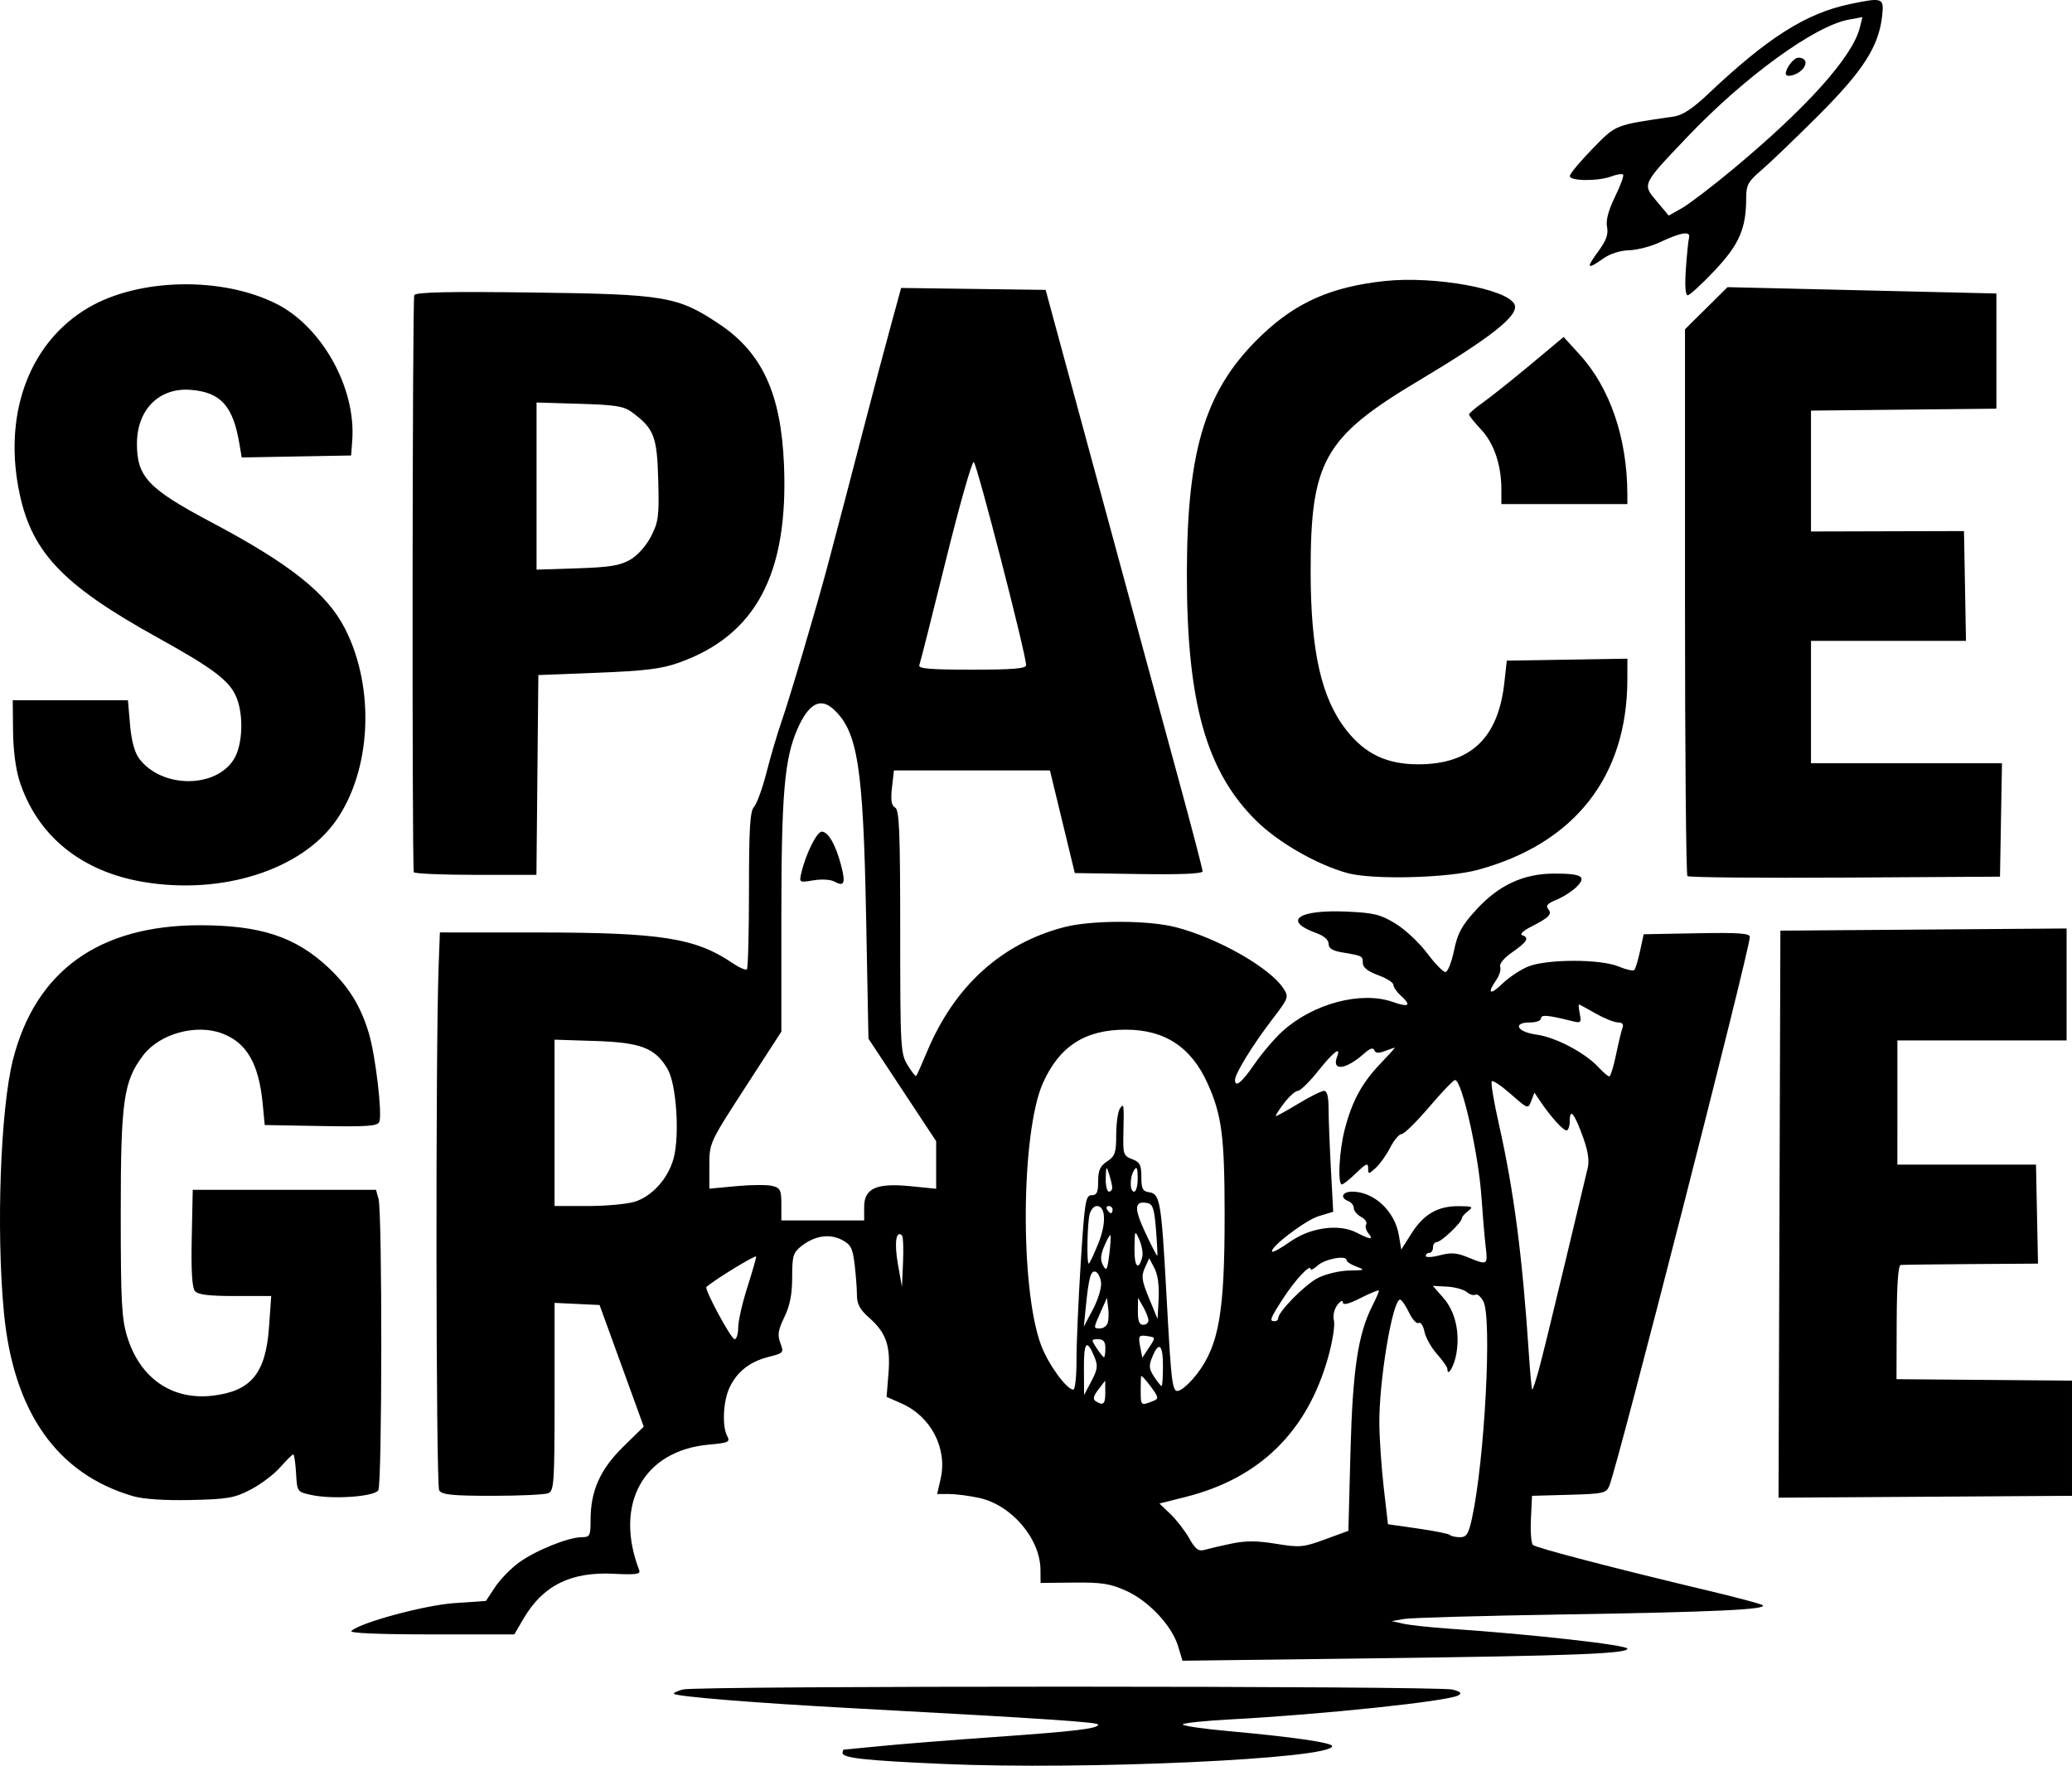
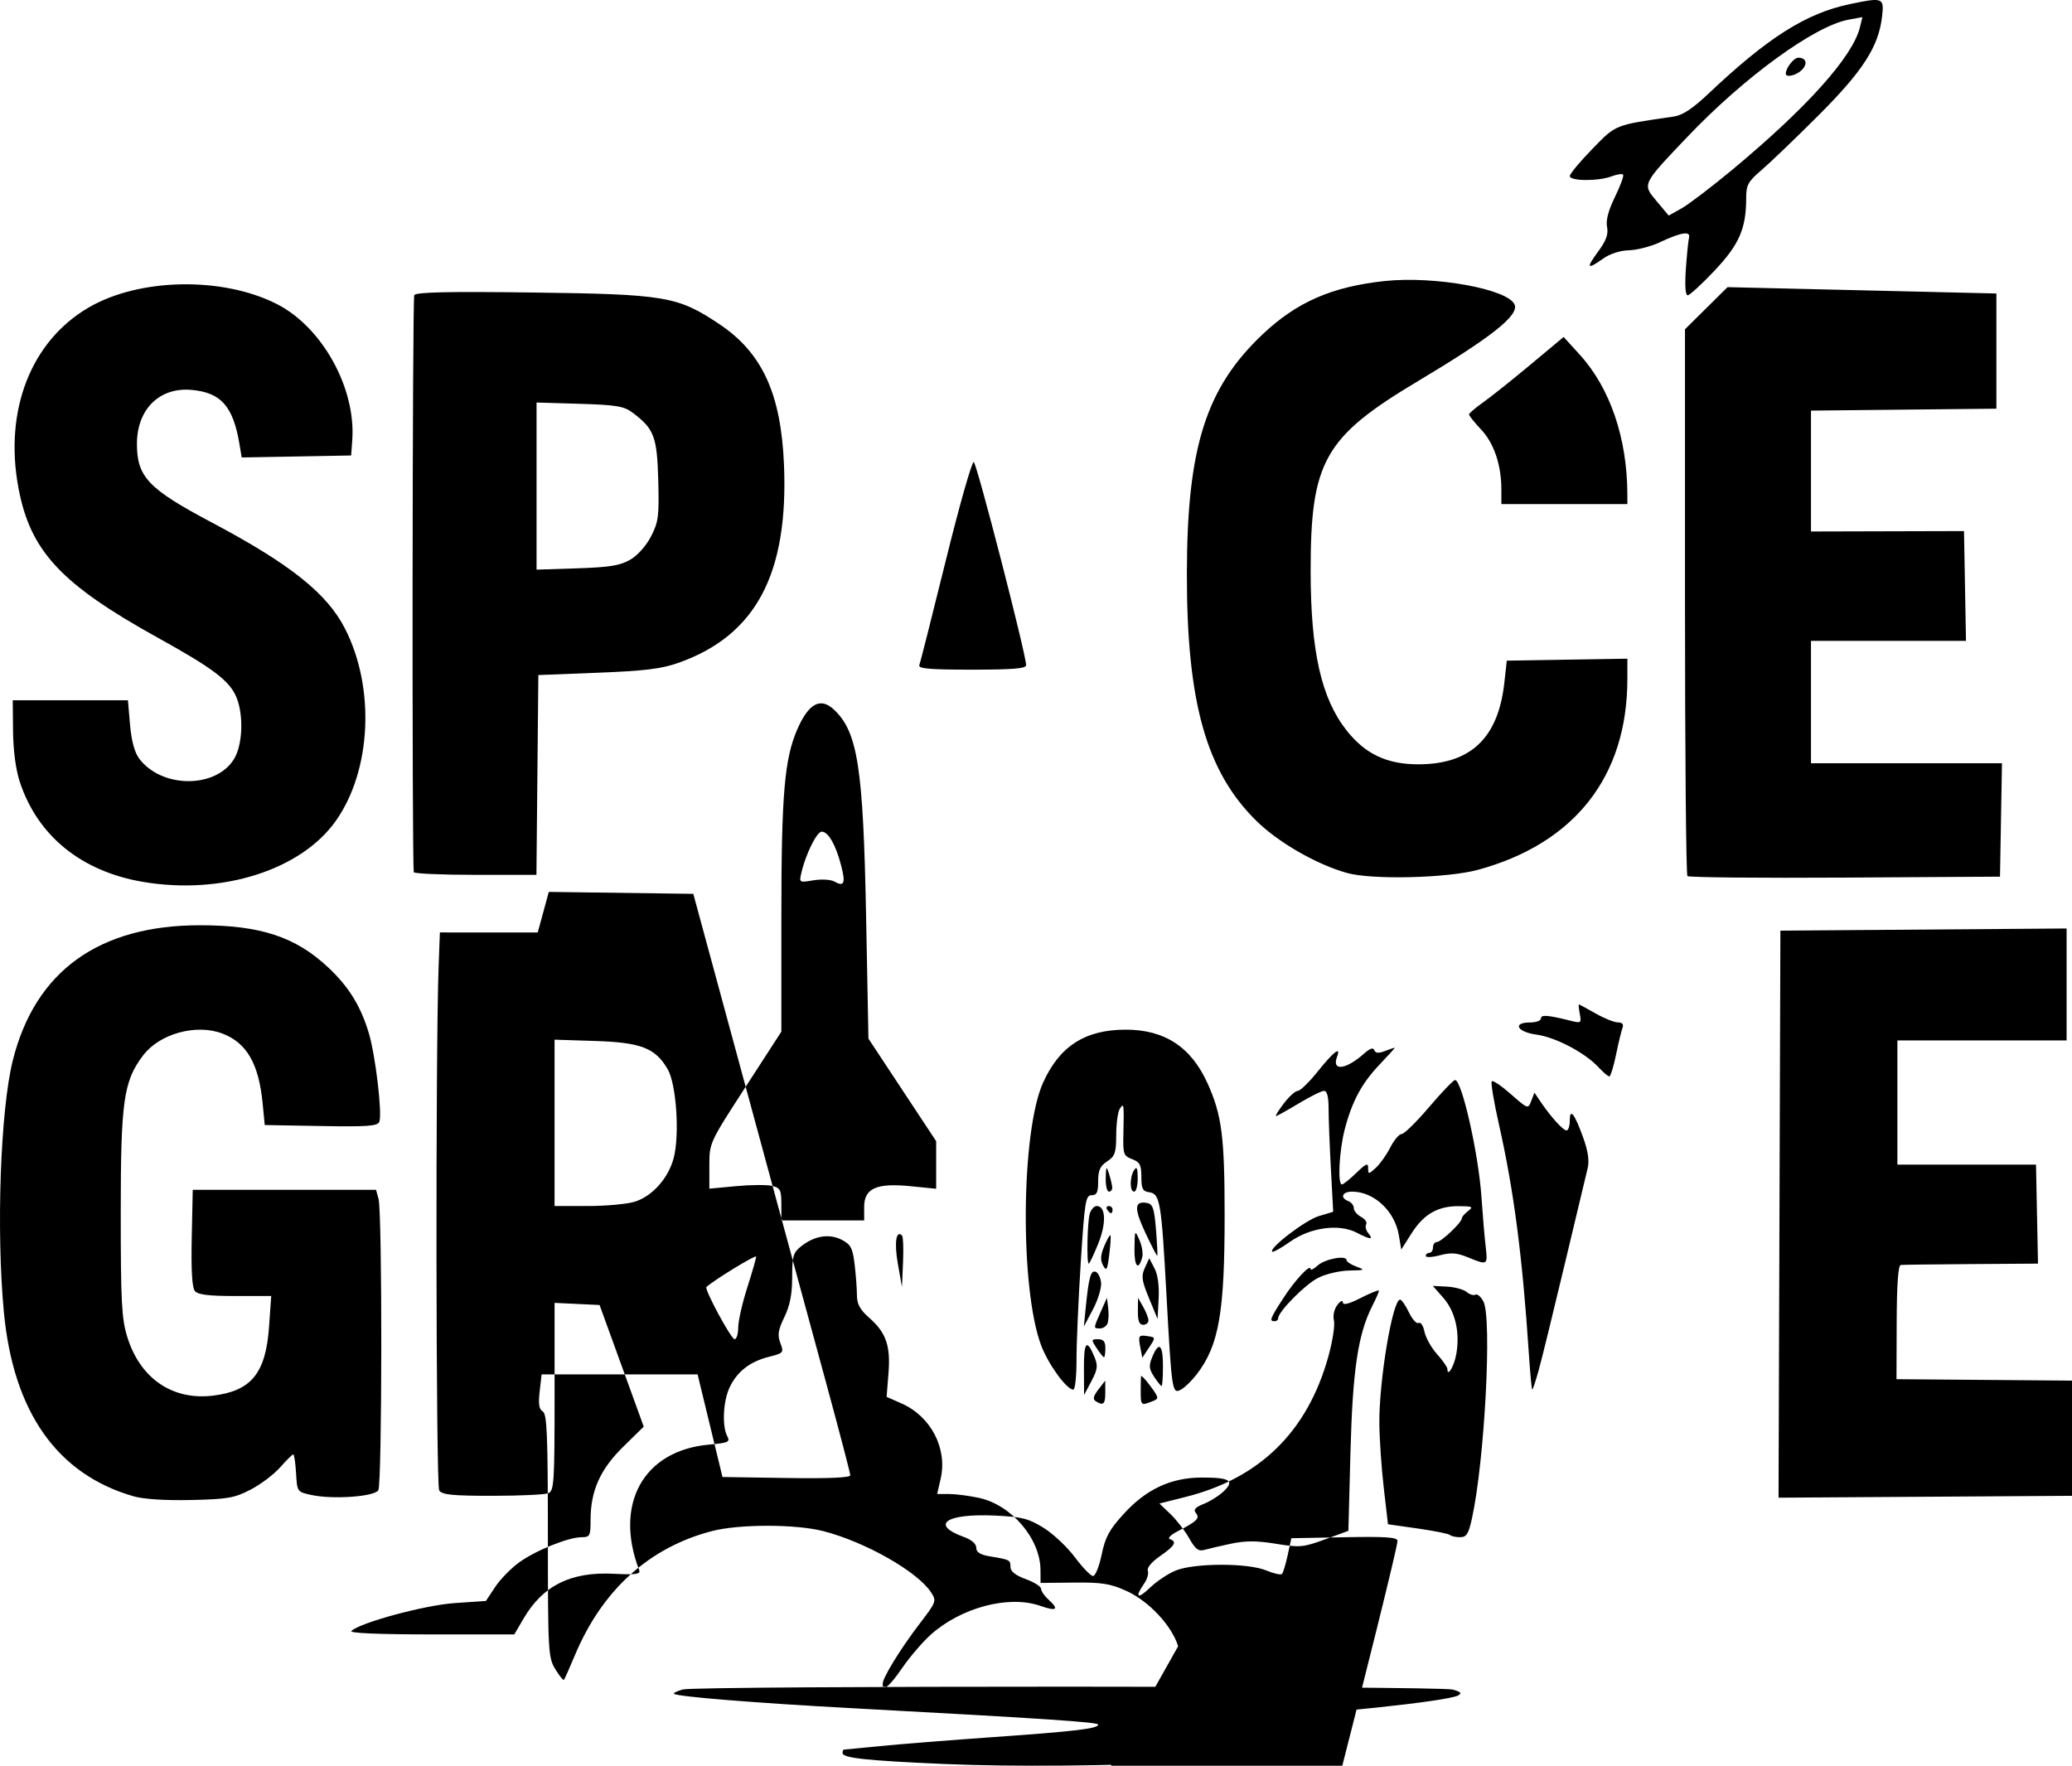
<svg xmlns="http://www.w3.org/2000/svg" xmlns:ns1="http://sodipodi.sourceforge.net/DTD/sodipodi-0.dtd" xmlns:ns2="http://www.inkscape.org/namespaces/inkscape" version="1.1" id="svg1" width="575.537" height="490.506" viewBox="0 0 575.537 490.506" ns1:docname="space-grove-logo-rough.png">
  <defs id="defs1" />
  <ns1:namedview id="namedview1" pagecolor="#ffffff" bordercolor="#000000" borderopacity="0.25" ns2:showpageshadow="2" ns2:pageopacity="0.0" ns2:pagecheckerboard="0" ns2:deskcolor="#d1d1d1" />
  <g ns2:groupmode="layer" ns2:label="Image" id="g1" transform="translate(-44.307,539.794)">
-     <path style="fill:#000000" d="m 306.344,-49.778 c -21.578,-0.945 -28,-1.644 -28,-3.047 0,-0.516 0.177,-0.939 0.394,-0.939 0.217,0 4.829,-0.443 10.25,-0.985 5.421,-0.542 19.531,-1.665 31.356,-2.497 22.725,-1.597 29,-2.348 29,-3.467 0,-0.676 -15.081,-1.68 -68.5,-4.561 -26.661,-1.438 -48.552,-3.209 -49.334,-3.99 -0.221,-0.221 0.889,-0.761 2.466,-1.201 3.814,-1.062 210.021,-1.034 213.854,0.03 2.264,0.628 2.627,1.023 1.5,1.632 -3.017,1.633 -37.803,5.29 -63.268,6.652 -7.03,0.376 -12.975,0.995 -13.211,1.377 -0.236,0.381 5.516,1.23 12.782,1.886 17.642,1.593 28.711,3.195 28.711,4.157 0,3.543 -68.493,6.685 -108,4.954 z m 65.208,-32.686 c -1.707,-5.697 -8.143,-12.575 -14.42,-15.409 -4.427,-1.999 -6.794,-2.371 -14.538,-2.288 l -9.25,0.099 -0.022,-3.601 c -0.053,-8.721 -8.071,-18.098 -17.138,-20.042 -2.716,-0.582 -6.429,-1.059 -8.25,-1.059 h -3.312 l 0.97,-4.25 c 1.92,-8.412 -2.689,-17.288 -10.849,-20.898 l -4.168,-1.844 0.52,-6.472 c 0.619,-7.715 -0.642,-11.356 -5.372,-15.51 -2.541,-2.231 -3.379,-3.777 -3.385,-6.245 -0.005,-1.804 -0.295,-5.665 -0.645,-8.58 -0.546,-4.546 -1.052,-5.515 -3.564,-6.813 -3.45,-1.784 -7.551,-1.144 -11.235,1.755 -2.27,1.786 -2.547,2.721 -2.547,8.615 0,4.733 -0.614,7.881 -2.162,11.078 -1.75,3.616 -1.964,4.993 -1.12,7.227 1.008,2.67 0.904,2.795 -3.166,3.82 -5.287,1.331 -8.836,4.09 -10.924,8.491 -1.806,3.806 -2.148,10.784 -0.664,13.556 0.865,1.617 0.351,1.854 -5.095,2.348 -18.171,1.648 -26.417,16.491 -19.367,34.863 0.438,1.143 -0.853,1.329 -7.043,1.016 -11.947,-0.603 -19.671,3.232 -25.072,12.447 l -2.575,4.395 h -23.105 c -14.421,0 -22.748,-0.353 -22.155,-0.94 2.339,-2.313 20.347,-7.185 28.663,-7.755 l 8.714,-0.597 2.556,-3.862 c 1.406,-2.124 4.394,-5.194 6.642,-6.822 4.629,-3.353 13.73,-7.025 17.413,-7.025 2.276,0 2.462,-0.365 2.462,-4.822 0,-8.046 2.664,-14.017 9.051,-20.288 l 5.714,-5.61 -6.132,-16.89 -6.132,-16.89 -6.25,-0.298 -6.25,-0.298 v 26.079 c 0,23.897 -0.146,26.139 -1.75,26.798 -0.963,0.395 -7.954,0.719 -15.536,0.719 -11.152,0 -13.974,-0.287 -14.767,-1.5 -0.908,-1.39 -1.034,-122.146 -0.151,-145.75 l 0.346,-9.25 27.179,0.008 c 34.136,0.009 43.815,1.524 54.023,8.451 1.922,1.304 3.755,2.109 4.075,1.79 0.32,-0.32 0.581,-10.259 0.581,-22.086 0,-17.169 0.286,-21.823 1.42,-23.083 0.781,-0.868 2.339,-5.179 3.463,-9.579 1.123,-4.4 2.982,-10.7 4.129,-14 2.306,-6.631 9.746,-31.793 12.862,-43.5 3.009,-11.305 6.581,-24.937 10.612,-40.5 1.994,-7.7 5.01,-19.072 6.701,-25.27 l 3.075,-11.27 20.069,0.27 20.069,0.27 2.712,10 c 2.755,10.161 22.695,83.62 25.922,95.5 0.971,3.575 4.736,17.411 8.367,30.748 3.631,13.336 6.601,24.709 6.601,25.273 0,0.672 -6.114,0.931 -17.75,0.752 l -17.75,-0.273 -3.452,-14.25 -3.452,-14.25 h -21.668 -21.668 l -0.54,4.75 c -0.396,3.482 -0.164,4.964 0.87,5.55 1.169,0.663 1.411,6.549 1.414,34.5 0.004,32.211 0.094,33.849 2.054,37.063 1.128,1.85 2.204,3.2 2.391,3 0.188,-0.2 1.557,-3.265 3.042,-6.811 7.61,-18.166 20.641,-29.986 38.061,-34.523 7.587,-1.976 23.313,-1.971 30.988,0.01 11.656,3.009 26.102,11.214 29.871,16.966 1.601,2.443 1.526,2.65 -3.146,8.749 -5.255,6.859 -10.265,14.998 -10.265,16.675 0,2.317 1.834,0.831 5.444,-4.411 2.077,-3.016 5.585,-7.117 7.796,-9.115 8.452,-7.636 21.75,-11.175 30.51,-8.119 4.631,1.616 5.364,1.035 2.25,-1.783 -1.1,-0.995 -2,-2.322 -2,-2.948 0,-0.626 -1.913,-1.837 -4.25,-2.691 -2.873,-1.05 -4.251,-2.143 -4.254,-3.375 -0.005,-1.959 -0.093,-2.004 -5.746,-2.95 -2.669,-0.446 -3.75,-1.133 -3.75,-2.381 0,-1.087 -1.293,-2.222 -3.402,-2.984 -9.544,-3.451 -5.045,-6.581 8.567,-5.959 7.484,0.342 9.325,0.803 13.5,3.382 2.659,1.642 6.585,5.331 8.725,8.196 2.14,2.865 4.412,5.21 5.05,5.21 0.638,0 1.713,-2.678 2.389,-5.951 1.008,-4.882 2.119,-6.925 6.18,-11.368 6.224,-6.81 13.067,-9.998 21.533,-10.032 7.843,-0.031 9.275,0.829 6.256,3.756 -1.264,1.225 -3.768,2.818 -5.564,3.539 -2.423,0.973 -3.001,1.632 -2.238,2.551 1.191,1.435 0.293,2.342 -4.996,5.041 -1.925,0.982 -2.938,1.976 -2.25,2.208 2.089,0.705 1.433,1.857 -2.684,4.71 -2.348,1.627 -3.723,3.276 -3.411,4.09 0.288,0.75 -0.192,2.384 -1.066,3.632 -2.672,3.814 -1.773,4.394 1.661,1.071 1.788,-1.73 4.967,-3.862 7.065,-4.737 5.154,-2.15 20.145,-2.18 25.24,-0.052 2.064,0.862 4.02,1.302 4.349,0.978 0.328,-0.325 1.049,-2.693 1.602,-5.263 l 1.006,-4.673 14.744,-0.277 c 11.557,-0.217 14.744,0.004 14.744,1.02 0,3.5 -36.628,146.631 -39.019,152.471 -0.841,2.055 -1.647,2.235 -11.194,2.5 l -10.288,0.285 -0.302,6.398 c -0.166,3.519 0.073,6.773 0.531,7.231 0.816,0.816 22.489,6.469 49.27,12.851 7.425,1.769 13.95,3.51 14.5,3.868 1.877,1.222 -12.98,1.929 -54.5,2.593 -22.825,0.365 -43.075,0.933 -45,1.261 l -3.5,0.598 3.307,0.735 c 1.819,0.404 7.669,1.032 13,1.394 22.78,1.55 49.193,4.524 49.193,5.538 0,1.391 -15.423,1.981 -69.545,2.663 l -54.045,0.681 z m 14.696,-28.498 c 4.069,-0.859 7.157,-0.853 12.5,0.024 6.597,1.083 7.552,0.997 13.596,-1.218 l 6.5,-2.382 0.58,-21.863 c 0.605,-22.798 2.087,-32.751 6.044,-40.573 1.032,-2.041 1.877,-3.961 1.877,-4.267 0,-0.306 -2.25,0.583 -5,1.977 -3.394,1.72 -5.01,2.127 -5.032,1.267 -0.018,-0.718 -0.688,-0.4 -1.545,0.733 -0.881,1.165 -1.271,2.966 -0.933,4.312 0.319,1.272 -0.382,5.772 -1.556,10 -5.783,20.82 -18.996,33.811 -39.676,39.009 l -7.242,1.82 3.064,2.929 c 1.685,1.611 4.03,4.644 5.21,6.739 1.685,2.993 2.581,3.684 4.178,3.222 1.118,-0.324 4.464,-1.101 7.437,-1.729 z m 66.928,-7.052 c 3.525,-16.08 5.609,-55.688 3.169,-60.246 -0.717,-1.34 -1.705,-2.187 -2.197,-1.884 -0.491,0.304 -1.593,-0.029 -2.448,-0.739 -0.855,-0.71 -3.32,-1.381 -5.477,-1.492 l -3.922,-0.202 2.92,3.325 c 3.294,3.752 4.637,9.487 3.624,15.482 -0.585,3.462 -2.501,6.714 -2.501,4.244 0,-0.483 -1.298,-2.333 -2.885,-4.111 -1.587,-1.777 -3.157,-4.588 -3.488,-6.246 -0.332,-1.658 -1.054,-2.736 -1.605,-2.395 -0.551,0.341 -1.765,-0.979 -2.697,-2.934 -0.932,-1.954 -2.04,-3.553 -2.462,-3.553 -2.102,0 -5.892,22.698 -5.761,34.5 0.049,4.4 0.609,12.478 1.244,17.952 l 1.155,9.952 8.303,1.184 c 4.567,0.651 8.579,1.461 8.917,1.798 0.338,0.338 1.592,0.614 2.788,0.614 1.81,0 2.367,-0.879 3.325,-5.25 z m -101.855,-35 -0.022,-3.25 -1.908,2.484 c -1.39,1.809 -1.588,2.688 -0.728,3.235 2.122,1.35 2.681,0.831 2.658,-2.469 z m 13.297,2.408 c 1.632,-0.645 1.571,-0.978 -0.75,-4.124 -1.389,-1.882 -2.566,-3.11 -2.616,-2.728 -0.05,0.382 -0.091,2.044 -0.091,3.694 0,4.559 -0.026,4.535 3.457,3.158 z m -16.327,-12.284 c -2.123,-5.125 -2.949,-4.181 -2.903,3.318 l 0.044,7.309 2.034,-3.855 c 1.739,-3.296 1.858,-4.278 0.826,-6.771 z m 28.481,4.809 c 6.126,-8.031 7.707,-17.105 7.7,-44.183 -0.006,-21.779 -0.774,-27.733 -4.71,-36.504 -4.558,-10.156 -11.927,-15.003 -22.794,-14.991 -11.261,0.012 -18.378,4.597 -22.949,14.783 -6.124,13.645 -6.441,57.071 -0.533,72.862 1.983,5.301 7.098,12.349 8.961,12.349 0.493,0 0.89,-3.712 0.881,-8.25 -0.008,-4.537 0.521,-16.688 1.176,-27 1.083,-17.044 1.357,-18.75 3.015,-18.75 1.452,0 1.824,-0.792 1.824,-3.885 0,-3.041 0.543,-4.241 2.5,-5.523 2.181,-1.429 2.502,-2.368 2.515,-7.365 0.008,-3.15 0.452,-6.402 0.985,-7.227 1.146,-1.774 1.202,-1.398 1.01,6.749 -0.138,5.85 0.016,6.311 2.421,7.225 2.161,0.822 2.569,1.605 2.569,4.932 0,3.319 0.356,4.007 2.213,4.275 2.969,0.429 3.35,2.69 4.742,28.205 1.487,27.245 1.591,27.928 4.051,26.611 1.052,-0.563 3.042,-2.504 4.422,-4.314 z m 94.899,-0.933 c 0.808,-2.888 4.041,-16.05 7.183,-29.25 3.143,-13.2 6.046,-25.35 6.453,-27 0.505,-2.051 0.115,-4.739 -1.236,-8.5 -2.406,-6.699 -3.728,-8.366 -3.728,-4.7 0,1.485 -0.41,2.7 -0.911,2.7 -0.952,0 -4.409,-3.836 -7.249,-8.041 l -1.66,-2.459 -0.884,2.308 c -0.876,2.289 -0.922,2.274 -5.634,-1.873 -2.612,-2.3 -5.011,-3.92 -5.33,-3.601 -0.319,0.319 0.566,5.662 1.967,11.873 4.168,18.478 6.546,36.712 8.351,64.043 0.354,5.362 0.771,9.75 0.926,9.75 0.155,0 0.943,-2.362 1.751,-5.25 z m -104.328,-1.25 c 0,-6.072 -1.116,-7.048 -2.962,-2.592 -1.009,2.436 -0.929,3.329 0.494,5.5 0.934,1.426 1.872,2.592 2.083,2.592 0.212,0 0.385,-2.475 0.385,-5.5 z m -16,-5 c 0,-1.843 -0.532,-2.5 -2.023,-2.5 -1.928,0 -1.946,0.117 -0.385,2.5 0.901,1.375 1.811,2.5 2.023,2.5 0.212,0 0.385,-1.125 0.385,-2.5 z m 11.909,-3.331 c -2.69,-0.428 -2.837,-0.216 -2.19,3.156 l 0.543,2.825 1.864,-2.825 c 1.84,-2.788 1.837,-2.829 -0.217,-3.156 z m -113.896,-2.419 c 0.007,-1.788 1.132,-6.755 2.5,-11.038 1.368,-4.283 2.487,-8.181 2.487,-8.661 0,-0.653 -11.835,6.585 -13.814,8.449 -0.634,0.597 6.871,14.501 7.827,14.501 0.543,0 0.993,-1.462 1,-3.25 z m 102.593,-1.166 c 0.299,-0.779 0.382,-2.691 0.185,-4.25 l -0.358,-2.834 -1.716,3.872 c -2.084,4.702 -2.081,4.628 -0.185,4.628 0.842,0 1.776,-0.637 2.075,-1.416 z m -1.797,-11.335 c -0.17,-1.427 -0.855,-2.774 -1.522,-2.993 -1.341,-0.44 -1.896,1.55 -2.717,9.744 l -0.551,5.5 2.549,-4.828 c 1.402,-2.655 2.41,-5.996 2.24,-7.423 z m 13.156,10.501 c -0.019,-0.688 -0.679,-2.375 -1.465,-3.75 l -1.429,-2.5 -0.035,3.75 c -0.025,2.682 0.392,3.75 1.465,3.75 0.825,0 1.484,-0.562 1.465,-1.25 z m 36.035,-0.57 c 0,-1.816 7.458,-9.373 11.068,-11.214 2.124,-1.084 6.002,-2.001 8.643,-2.044 4.403,-0.073 4.568,-0.16 2.04,-1.083 -1.512,-0.552 -2.75,-1.365 -2.75,-1.805 0,-1.46 -5.984,-0.358 -8.009,1.475 -1.095,0.991 -1.991,1.438 -1.991,0.992 0,-1.581 -4.341,3.076 -7.646,8.202 -3.626,5.624 -3.878,6.298 -2.354,6.298 0.55,0 1,-0.369 1,-0.82 z m -34.359,-13.896 -1.457,-2.781 -1.218,2.674 c -1.042,2.287 -0.874,3.508 1.158,8.434 l 2.377,5.76 0.299,-5.653 c 0.188,-3.551 -0.243,-6.687 -1.158,-8.434 z m -70.109,-9.085 c -1.653,-1.653 -2.203,1.988 -1.178,7.802 l 1.146,6.5 0.298,-6.868 c 0.164,-3.778 0.044,-7.123 -0.267,-7.433 z m 57.874,-0.065 c -0.168,-0.201 -0.939,1.149 -1.715,3 -1.054,2.516 -1.137,3.872 -0.325,5.366 0.937,1.726 1.171,1.316 1.715,-3 0.347,-2.75 0.493,-5.165 0.325,-5.366 z m 8.839,6.041 c 0.267,-1.021 -0.092,-3.166 -0.798,-4.766 -1.255,-2.843 -1.286,-2.788 -1.365,2.4 -0.077,5.047 1.119,6.356 2.163,2.365 z m -12.249,-3.662 c 2.322,-5.721 2.141,-10.512 -0.398,-10.512 -0.75,0 -1.636,1.012 -1.967,2.25 -0.661,2.466 -0.863,13.75 -0.246,13.75 0.211,0 1.386,-2.47 2.611,-5.488 z m 107.639,0.738 c -0.304,-2.612 -0.83,-8.8 -1.168,-13.75 -0.824,-12.062 -5.436,-32.5 -7.335,-32.5 -0.447,0 -3.686,3.375 -7.198,7.5 -3.512,4.125 -6.949,7.5 -7.639,7.5 -0.69,0 -2.115,1.688 -3.168,3.75 -1.053,2.062 -2.862,4.607 -4.02,5.655 -2.031,1.836 -2.106,1.838 -2.106,0.054 0,-1.53 -0.573,-1.296 -3.298,1.345 -1.814,1.758 -3.614,3.196 -4,3.196 -1.238,0 -0.752,-9.391 0.793,-15.32 2.044,-7.848 4.771,-12.878 9.858,-18.187 2.367,-2.471 4.186,-4.492 4.041,-4.492 -0.145,0 -1.388,0.427 -2.762,0.95 -1.777,0.676 -2.622,0.603 -2.928,-0.25 -0.289,-0.807 -1.21,-0.505 -2.817,0.925 -5.13,4.567 -9.11,5.005 -7.507,0.827 1.132,-2.949 -1.021,-1.302 -5.29,4.048 -2.414,3.025 -4.943,5.5 -5.621,5.5 -0.678,0 -2.433,1.575 -3.901,3.5 -1.468,1.925 -2.444,3.5 -2.169,3.5 0.275,0 3.111,-1.574 6.301,-3.497 3.19,-1.924 6.363,-3.499 7.05,-3.5 0.828,-0.002 1.25,1.631 1.25,4.84 0,2.664 0.289,10.223 0.643,16.799 l 0.643,11.956 -3.999,1.198 c -3.71,1.111 -13.917,8.908 -12.94,9.884 0.238,0.238 2.49,-1.016 5.004,-2.788 5.62,-3.962 13.537,-5.036 18.436,-2.503 3.86,1.996 4.816,2.041 3.25,0.154 -0.665,-0.801 -0.932,-1.903 -0.594,-2.45 0.338,-0.546 -0.299,-1.482 -1.414,-2.079 -1.115,-0.597 -2.028,-1.696 -2.028,-2.443 0,-0.747 -0.675,-1.617 -1.5,-1.933 -2.409,-0.924 -1.727,-2.638 1.05,-2.638 6.049,0 11.833,5.388 12.963,12.075 l 0.678,4.016 2.847,-4.49 c 3.393,-5.351 7.325,-7.612 13.162,-7.569 3.79,0.028 4.092,0.189 2.55,1.36 -0.963,0.731 -1.75,1.651 -1.75,2.045 0,1.132 -5.729,6.563 -6.923,6.563 -0.592,0 -1.077,0.675 -1.077,1.5 0,0.825 -0.45,1.5 -1,1.5 -0.55,0 -1,0.387 -1,0.861 0,0.474 1.751,0.394 3.891,-0.177 3.07,-0.819 4.705,-0.705 7.75,0.542 5.552,2.273 5.602,2.243 4.994,-2.975 z m -91.578,-4.741 c -0.459,-5.763 -0.882,-7.053 -2.413,-7.344 -3.611,-0.687 -3.75,1.382 -0.554,8.212 1.73,3.697 3.23,6.587 3.334,6.422 0.104,-0.165 -0.061,-3.445 -0.367,-7.29 z m -81.056,-6.265 c 0,-5.2 3.42,-6.706 13.033,-5.741 l 6.967,0.7 v -6.607 -6.607 l -9.404,-14.244 -9.404,-14.244 -0.655,-34 c -0.798,-41.415 -2.324,-51.216 -8.94,-57.415 -3.699,-3.466 -6.971,-1.75 -10.082,5.286 -3.664,8.286 -4.515,18.17 -4.515,52.478 v 31.704 l -10,15.448 c -10,15.447 -10,15.448 -10,21.809 v 6.362 l 7.474,-0.7 c 4.111,-0.385 8.611,-0.415 10,-0.066 2.232,0.56 2.526,1.157 2.526,5.115 v 4.481 h 11.5 11.5 z m -8.324,-90.405 c -0.98,-0.548 -3.577,-0.693 -5.772,-0.323 -3.98,0.672 -3.989,0.666 -3.327,-2.171 1.193,-5.117 4.282,-11.345 5.626,-11.345 1.804,0 3.854,3.531 5.356,9.225 1.353,5.129 0.922,6.184 -1.883,4.614 z m 77.324,91.161 c 0,-0.55 -0.477,-1 -1.059,-1 -0.582,0 -0.781,0.45 -0.441,1 0.34,0.55 0.816,1 1.059,1 0.243,0 0.441,-0.45 0.441,-1 z m -132.818,-2.173 c 4.86,-1.456 9.371,-6.456 10.884,-12.064 1.729,-6.408 0.782,-20.625 -1.651,-24.791 -3.436,-5.883 -7.379,-7.413 -20.166,-7.825 l -11.25,-0.363 v 23.108 23.108 h 9.134 c 5.024,0 10.895,-0.528 13.048,-1.173 z m 132.718,-4.077 c -0.055,-0.688 -0.46,-2.375 -0.9,-3.75 -0.715,-2.231 -0.811,-2.097 -0.9,1.25 -0.055,2.062 0.35,3.75 0.9,3.75 0.55,0 0.955,-0.562 0.9,-1.25 z m 7.084,-2.5 c -0.011,-2.789 -0.264,-3.366 -0.985,-2.25 -1.274,1.971 -1.274,6 0,6 0.55,0 0.993,-1.688 0.985,-3.75 z m 132.864,-34.294 c 0.687,-3.324 1.5,-6.699 1.807,-7.5 0.365,-0.951 -0.086,-1.46 -1.298,-1.468 -1.021,-0.007 -3.815,-1.132 -6.209,-2.5 -2.394,-1.368 -4.469,-2.488 -4.611,-2.488 -0.143,0 -0.032,1.19 0.246,2.645 0.47,2.459 0.312,2.596 -2.255,1.952 -6.584,-1.653 -8.528,-1.817 -8.528,-0.721 0,0.619 -1.35,1.125 -3,1.125 -5.042,0 -3.669,2.652 1.75,3.381 5.264,0.708 13.442,4.999 17.174,9.012 1.333,1.434 2.706,2.606 3.05,2.606 0.344,0 1.187,-2.72 1.874,-6.044 z M 329.33,-355.014 c -0.036,-3.114 -13.71,-56.157 -14.546,-56.424 -0.517,-0.165 -4.021,12.181 -7.786,27.437 -3.765,15.255 -7.065,28.299 -7.333,28.987 -0.377,0.966 2.936,1.25 14.596,1.25 11.408,0 15.08,-0.305 15.069,-1.25 z M 81.344,-124.145 c -21.184,-6.132 -33.339,-23.412 -35.958,-51.119 -2.152,-22.765 -0.963,-56.243 2.487,-70 6.203,-24.737 23.892,-37.5 51.971,-37.5 16.786,0 26.521,3.198 35.609,11.699 5.713,5.344 9.07,10.776 11.309,18.301 1.852,6.223 3.763,22.364 2.911,24.585 -0.467,1.216 -3.211,1.418 -16.196,1.19 l -15.633,-0.275 -0.582,-6 c -1.073,-11.063 -4.426,-16.865 -11.233,-19.436 -7.257,-2.742 -17.408,0.067 -21.962,6.078 -5.45,7.193 -6.223,12.643 -6.221,43.859 0.002,24.602 0.248,29.297 1.8,34.327 3.559,11.534 12.491,17.687 23.741,16.354 10.701,-1.267 14.738,-6.2 15.65,-19.121 l 0.604,-8.56 h -10.026 c -7.334,0 -10.335,-0.373 -11.178,-1.388 -0.776,-0.935 -1.061,-5.751 -0.872,-14.75 l 0.28,-13.362 H 123.299 148.754 l 0.695,2.5 c 1.064,3.824 1.006,79.276 -0.062,80.964 -1.124,1.776 -12.6,2.589 -18.543,1.314 -3.99,-0.856 -4.001,-0.872 -4.302,-6.068 -0.166,-2.865 -0.518,-5.21 -0.781,-5.21 -0.263,0 -1.887,1.604 -3.608,3.564 -1.721,1.96 -5.42,4.754 -8.219,6.207 -4.515,2.345 -6.389,2.672 -16.59,2.897 -7.225,0.159 -13.173,-0.231 -16,-1.049 z m 457.244,-78.358 0.256,-78.761 39.75,-0.301 39.75,-0.301 v 15.551 15.551 h -23.5 -23.5 l -9.3e-4,17.25 -9.3e-4,17.25 h 19.251 19.251 l 0.278,13.75 0.278,13.75 -18.528,0.125 c -10.191,0.069 -19.01,0.181 -19.6,0.25 -0.709,0.083 -1.09,5.471 -1.126,15.926 l -0.055,15.801 24.376,0.199 24.376,0.199 v 16 16 l -40.756,0.261 -40.756,0.261 z M 84.108,-294.797 c -17.214,-2.899 -29.397,-12.798 -34.337,-27.902 -1.079,-3.299 -1.79,-8.691 -1.842,-13.969 l -0.085,-8.596 h 16 16 l 0.583,6.788 c 0.381,4.439 1.258,7.691 2.532,9.399 6.212,8.32 21.319,8.391 26.359,0.124 2.401,-3.938 2.714,-12.226 0.65,-17.167 -1.911,-4.574 -6.419,-7.986 -21.816,-16.513 -26.99,-14.947 -35.483,-24.099 -38.746,-41.751 -3.965,-21.448 3.495,-40.588 19.468,-49.949 14.047,-8.232 37.165,-8.685 52.283,-1.025 12.62,6.395 22.039,23.347 20.998,37.793 l -0.31,4.302 -15.2,0.276 -15.2,0.276 -0.634,-3.776 c -1.761,-10.484 -5.141,-14.282 -13.344,-14.996 -8.896,-0.775 -15.122,5.403 -15.122,15.005 0,9.171 3.149,12.481 20.742,21.803 21.801,11.552 32.061,19.724 37.056,29.516 8.406,16.478 7.332,39.329 -2.507,53.333 -9.636,13.715 -31.64,20.716 -53.527,17.03 z m 334.36,-2.488 c -8.45,-2.362 -19.051,-8.456 -25.169,-14.468 -13.978,-13.736 -19.384,-33.053 -19.315,-69.011 0.067,-34.767 5.315,-51.281 21.02,-66.14 9.478,-8.967 19.219,-13.23 33.841,-14.809 13.953,-1.506 34.522,2.235 36.19,6.583 1.151,3 -6.499,9.042 -26.852,21.207 -26.088,15.593 -29.854,22.281 -29.82,52.957 0.025,22.187 2.978,35.221 9.993,44.095 5.181,6.554 11.2,9.4 19.882,9.4 14.571,0 22.232,-7.265 23.935,-22.697 l 0.673,-6.097 16.75,-0.274 16.75,-0.274 -0.008,5.774 c -0.035,26.954 -14.638,45.564 -41.492,52.878 -8.51,2.318 -29.417,2.821 -36.376,0.875 z m 94.553,0.865 c -0.372,-0.372 -0.677,-34.704 -0.677,-76.292 v -75.615 l 5.912,-5.85 5.912,-5.85 37.338,0.881 37.338,0.881 v 16 16 l -25.75,0.267 -25.75,0.267 v 16.79 16.79 l 21.25,-0.057 21.25,-0.057 0.276,15.25 0.276,15.25 h -21.526 -21.526 v 17 17 h 26.525 26.525 l -0.275,15.75 -0.275,15.75 -43.073,0.26 c -23.69,0.143 -43.378,-0.044 -43.75,-0.417 z m -353.778,-1.094 c -0.524,-3.914 -0.396,-159.446 0.132,-160.301 0.511,-0.828 9.546,-1.024 33.086,-0.718 36.718,0.476 40.082,1.048 51.662,8.781 11.9,7.946 17.137,19.34 17.952,39.062 1.255,30.331 -7.809,47.386 -29.232,55.002 -4.771,1.696 -9.379,2.265 -22.5,2.779 l -16.5,0.646 -0.266,27.75 -0.266,27.75 h -16.984 c -9.341,0 -17.029,-0.338 -17.085,-0.75 z m 60.1,-86.778 c 2.063,-1.19 4.445,-3.856 5.803,-6.495 2.07,-4.025 2.272,-5.607 2,-15.658 -0.327,-12.095 -1.154,-14.253 -7.188,-18.758 -2.348,-1.753 -4.546,-2.115 -14.688,-2.417 l -11.927,-0.355 v 23.213 23.213 l 11.25,-0.363 c 9.006,-0.29 11.948,-0.765 14.75,-2.381 z m 242,-19.53 c 0,-6.792 -2.052,-12.856 -5.638,-16.657 -1.849,-1.961 -3.353,-3.84 -3.341,-4.175 0.012,-0.336 1.767,-1.845 3.901,-3.354 2.134,-1.509 8.041,-6.216 13.127,-10.46 l 9.247,-7.716 4.508,4.96 c 8.403,9.246 13.145,23.163 13.188,38.71 l 0.008,2.75 h -17.5 -17.5 z m 51.242,-61.193 c 0.278,-3.987 0.674,-7.925 0.882,-8.75 0.486,-1.935 -2.166,-1.517 -8.123,1.281 -2.475,1.162 -6.328,2.159 -8.562,2.215 -2.449,0.061 -5.291,0.976 -7.154,2.303 -4.495,3.2 -4.843,2.728 -1.42,-1.926 2.256,-3.067 2.895,-4.831 2.489,-6.863 -0.366,-1.832 0.365,-4.598 2.214,-8.375 1.519,-3.102 2.525,-5.876 2.236,-6.165 -0.289,-0.289 -1.742,-0.062 -3.229,0.503 -3.635,1.382 -11.574,1.326 -11.574,-0.082 0,-0.61 2.812,-3.997 6.25,-7.525 6.701,-6.878 5.986,-6.594 22.666,-9.021 2.4,-0.349 5.226,-2.211 9.5,-6.257 16.572,-15.689 27.171,-22.41 39.383,-24.975 9.183,-1.928 9.538,-1.795 8.955,3.373 -0.948,8.408 -5.287,15.167 -17.695,27.563 -6.358,6.352 -13.472,13.181 -15.81,15.177 -3.728,3.183 -4.25,4.135 -4.25,7.758 0,8.474 -1.927,12.902 -8.777,20.162 -3.556,3.77 -6.92,6.854 -7.476,6.854 -0.634,0 -0.822,-2.701 -0.506,-7.25 z m 12.859,-27.59 c 20.726,-17.22 33.475,-31.432 35.474,-39.548 l 0.711,-2.888 -3.893,0.722 c -9.421,1.748 -28.901,15.92 -44.689,32.51 -12.731,13.378 -12.602,13.108 -8.552,17.933 l 3.331,3.967 3.609,-2.028 c 1.985,-1.116 8.289,-5.916 14.008,-10.668 z m 14.9,-26.725 c 0,-1.573 2.243,-4.434 3.476,-4.434 2.215,0 2.69,1.691 0.962,3.419 -1.519,1.519 -4.438,2.187 -4.438,1.015 z" id="path1" />
+     <path style="fill:#000000" d="m 306.344,-49.778 c -21.578,-0.945 -28,-1.644 -28,-3.047 0,-0.516 0.177,-0.939 0.394,-0.939 0.217,0 4.829,-0.443 10.25,-0.985 5.421,-0.542 19.531,-1.665 31.356,-2.497 22.725,-1.597 29,-2.348 29,-3.467 0,-0.676 -15.081,-1.68 -68.5,-4.561 -26.661,-1.438 -48.552,-3.209 -49.334,-3.99 -0.221,-0.221 0.889,-0.761 2.466,-1.201 3.814,-1.062 210.021,-1.034 213.854,0.03 2.264,0.628 2.627,1.023 1.5,1.632 -3.017,1.633 -37.803,5.29 -63.268,6.652 -7.03,0.376 -12.975,0.995 -13.211,1.377 -0.236,0.381 5.516,1.23 12.782,1.886 17.642,1.593 28.711,3.195 28.711,4.157 0,3.543 -68.493,6.685 -108,4.954 z m 65.208,-32.686 c -1.707,-5.697 -8.143,-12.575 -14.42,-15.409 -4.427,-1.999 -6.794,-2.371 -14.538,-2.288 l -9.25,0.099 -0.022,-3.601 c -0.053,-8.721 -8.071,-18.098 -17.138,-20.042 -2.716,-0.582 -6.429,-1.059 -8.25,-1.059 h -3.312 l 0.97,-4.25 c 1.92,-8.412 -2.689,-17.288 -10.849,-20.898 l -4.168,-1.844 0.52,-6.472 c 0.619,-7.715 -0.642,-11.356 -5.372,-15.51 -2.541,-2.231 -3.379,-3.777 -3.385,-6.245 -0.005,-1.804 -0.295,-5.665 -0.645,-8.58 -0.546,-4.546 -1.052,-5.515 -3.564,-6.813 -3.45,-1.784 -7.551,-1.144 -11.235,1.755 -2.27,1.786 -2.547,2.721 -2.547,8.615 0,4.733 -0.614,7.881 -2.162,11.078 -1.75,3.616 -1.964,4.993 -1.12,7.227 1.008,2.67 0.904,2.795 -3.166,3.82 -5.287,1.331 -8.836,4.09 -10.924,8.491 -1.806,3.806 -2.148,10.784 -0.664,13.556 0.865,1.617 0.351,1.854 -5.095,2.348 -18.171,1.648 -26.417,16.491 -19.367,34.863 0.438,1.143 -0.853,1.329 -7.043,1.016 -11.947,-0.603 -19.671,3.232 -25.072,12.447 l -2.575,4.395 h -23.105 c -14.421,0 -22.748,-0.353 -22.155,-0.94 2.339,-2.313 20.347,-7.185 28.663,-7.755 l 8.714,-0.597 2.556,-3.862 c 1.406,-2.124 4.394,-5.194 6.642,-6.822 4.629,-3.353 13.73,-7.025 17.413,-7.025 2.276,0 2.462,-0.365 2.462,-4.822 0,-8.046 2.664,-14.017 9.051,-20.288 l 5.714,-5.61 -6.132,-16.89 -6.132,-16.89 -6.25,-0.298 -6.25,-0.298 v 26.079 c 0,23.897 -0.146,26.139 -1.75,26.798 -0.963,0.395 -7.954,0.719 -15.536,0.719 -11.152,0 -13.974,-0.287 -14.767,-1.5 -0.908,-1.39 -1.034,-122.146 -0.151,-145.75 l 0.346,-9.25 27.179,0.008 l 3.075,-11.27 20.069,0.27 20.069,0.27 2.712,10 c 2.755,10.161 22.695,83.62 25.922,95.5 0.971,3.575 4.736,17.411 8.367,30.748 3.631,13.336 6.601,24.709 6.601,25.273 0,0.672 -6.114,0.931 -17.75,0.752 l -17.75,-0.273 -3.452,-14.25 -3.452,-14.25 h -21.668 -21.668 l -0.54,4.75 c -0.396,3.482 -0.164,4.964 0.87,5.55 1.169,0.663 1.411,6.549 1.414,34.5 0.004,32.211 0.094,33.849 2.054,37.063 1.128,1.85 2.204,3.2 2.391,3 0.188,-0.2 1.557,-3.265 3.042,-6.811 7.61,-18.166 20.641,-29.986 38.061,-34.523 7.587,-1.976 23.313,-1.971 30.988,0.01 11.656,3.009 26.102,11.214 29.871,16.966 1.601,2.443 1.526,2.65 -3.146,8.749 -5.255,6.859 -10.265,14.998 -10.265,16.675 0,2.317 1.834,0.831 5.444,-4.411 2.077,-3.016 5.585,-7.117 7.796,-9.115 8.452,-7.636 21.75,-11.175 30.51,-8.119 4.631,1.616 5.364,1.035 2.25,-1.783 -1.1,-0.995 -2,-2.322 -2,-2.948 0,-0.626 -1.913,-1.837 -4.25,-2.691 -2.873,-1.05 -4.251,-2.143 -4.254,-3.375 -0.005,-1.959 -0.093,-2.004 -5.746,-2.95 -2.669,-0.446 -3.75,-1.133 -3.75,-2.381 0,-1.087 -1.293,-2.222 -3.402,-2.984 -9.544,-3.451 -5.045,-6.581 8.567,-5.959 7.484,0.342 9.325,0.803 13.5,3.382 2.659,1.642 6.585,5.331 8.725,8.196 2.14,2.865 4.412,5.21 5.05,5.21 0.638,0 1.713,-2.678 2.389,-5.951 1.008,-4.882 2.119,-6.925 6.18,-11.368 6.224,-6.81 13.067,-9.998 21.533,-10.032 7.843,-0.031 9.275,0.829 6.256,3.756 -1.264,1.225 -3.768,2.818 -5.564,3.539 -2.423,0.973 -3.001,1.632 -2.238,2.551 1.191,1.435 0.293,2.342 -4.996,5.041 -1.925,0.982 -2.938,1.976 -2.25,2.208 2.089,0.705 1.433,1.857 -2.684,4.71 -2.348,1.627 -3.723,3.276 -3.411,4.09 0.288,0.75 -0.192,2.384 -1.066,3.632 -2.672,3.814 -1.773,4.394 1.661,1.071 1.788,-1.73 4.967,-3.862 7.065,-4.737 5.154,-2.15 20.145,-2.18 25.24,-0.052 2.064,0.862 4.02,1.302 4.349,0.978 0.328,-0.325 1.049,-2.693 1.602,-5.263 l 1.006,-4.673 14.744,-0.277 c 11.557,-0.217 14.744,0.004 14.744,1.02 0,3.5 -36.628,146.631 -39.019,152.471 -0.841,2.055 -1.647,2.235 -11.194,2.5 l -10.288,0.285 -0.302,6.398 c -0.166,3.519 0.073,6.773 0.531,7.231 0.816,0.816 22.489,6.469 49.27,12.851 7.425,1.769 13.95,3.51 14.5,3.868 1.877,1.222 -12.98,1.929 -54.5,2.593 -22.825,0.365 -43.075,0.933 -45,1.261 l -3.5,0.598 3.307,0.735 c 1.819,0.404 7.669,1.032 13,1.394 22.78,1.55 49.193,4.524 49.193,5.538 0,1.391 -15.423,1.981 -69.545,2.663 l -54.045,0.681 z m 14.696,-28.498 c 4.069,-0.859 7.157,-0.853 12.5,0.024 6.597,1.083 7.552,0.997 13.596,-1.218 l 6.5,-2.382 0.58,-21.863 c 0.605,-22.798 2.087,-32.751 6.044,-40.573 1.032,-2.041 1.877,-3.961 1.877,-4.267 0,-0.306 -2.25,0.583 -5,1.977 -3.394,1.72 -5.01,2.127 -5.032,1.267 -0.018,-0.718 -0.688,-0.4 -1.545,0.733 -0.881,1.165 -1.271,2.966 -0.933,4.312 0.319,1.272 -0.382,5.772 -1.556,10 -5.783,20.82 -18.996,33.811 -39.676,39.009 l -7.242,1.82 3.064,2.929 c 1.685,1.611 4.03,4.644 5.21,6.739 1.685,2.993 2.581,3.684 4.178,3.222 1.118,-0.324 4.464,-1.101 7.437,-1.729 z m 66.928,-7.052 c 3.525,-16.08 5.609,-55.688 3.169,-60.246 -0.717,-1.34 -1.705,-2.187 -2.197,-1.884 -0.491,0.304 -1.593,-0.029 -2.448,-0.739 -0.855,-0.71 -3.32,-1.381 -5.477,-1.492 l -3.922,-0.202 2.92,3.325 c 3.294,3.752 4.637,9.487 3.624,15.482 -0.585,3.462 -2.501,6.714 -2.501,4.244 0,-0.483 -1.298,-2.333 -2.885,-4.111 -1.587,-1.777 -3.157,-4.588 -3.488,-6.246 -0.332,-1.658 -1.054,-2.736 -1.605,-2.395 -0.551,0.341 -1.765,-0.979 -2.697,-2.934 -0.932,-1.954 -2.04,-3.553 -2.462,-3.553 -2.102,0 -5.892,22.698 -5.761,34.5 0.049,4.4 0.609,12.478 1.244,17.952 l 1.155,9.952 8.303,1.184 c 4.567,0.651 8.579,1.461 8.917,1.798 0.338,0.338 1.592,0.614 2.788,0.614 1.81,0 2.367,-0.879 3.325,-5.25 z m -101.855,-35 -0.022,-3.25 -1.908,2.484 c -1.39,1.809 -1.588,2.688 -0.728,3.235 2.122,1.35 2.681,0.831 2.658,-2.469 z m 13.297,2.408 c 1.632,-0.645 1.571,-0.978 -0.75,-4.124 -1.389,-1.882 -2.566,-3.11 -2.616,-2.728 -0.05,0.382 -0.091,2.044 -0.091,3.694 0,4.559 -0.026,4.535 3.457,3.158 z m -16.327,-12.284 c -2.123,-5.125 -2.949,-4.181 -2.903,3.318 l 0.044,7.309 2.034,-3.855 c 1.739,-3.296 1.858,-4.278 0.826,-6.771 z m 28.481,4.809 c 6.126,-8.031 7.707,-17.105 7.7,-44.183 -0.006,-21.779 -0.774,-27.733 -4.71,-36.504 -4.558,-10.156 -11.927,-15.003 -22.794,-14.991 -11.261,0.012 -18.378,4.597 -22.949,14.783 -6.124,13.645 -6.441,57.071 -0.533,72.862 1.983,5.301 7.098,12.349 8.961,12.349 0.493,0 0.89,-3.712 0.881,-8.25 -0.008,-4.537 0.521,-16.688 1.176,-27 1.083,-17.044 1.357,-18.75 3.015,-18.75 1.452,0 1.824,-0.792 1.824,-3.885 0,-3.041 0.543,-4.241 2.5,-5.523 2.181,-1.429 2.502,-2.368 2.515,-7.365 0.008,-3.15 0.452,-6.402 0.985,-7.227 1.146,-1.774 1.202,-1.398 1.01,6.749 -0.138,5.85 0.016,6.311 2.421,7.225 2.161,0.822 2.569,1.605 2.569,4.932 0,3.319 0.356,4.007 2.213,4.275 2.969,0.429 3.35,2.69 4.742,28.205 1.487,27.245 1.591,27.928 4.051,26.611 1.052,-0.563 3.042,-2.504 4.422,-4.314 z m 94.899,-0.933 c 0.808,-2.888 4.041,-16.05 7.183,-29.25 3.143,-13.2 6.046,-25.35 6.453,-27 0.505,-2.051 0.115,-4.739 -1.236,-8.5 -2.406,-6.699 -3.728,-8.366 -3.728,-4.7 0,1.485 -0.41,2.7 -0.911,2.7 -0.952,0 -4.409,-3.836 -7.249,-8.041 l -1.66,-2.459 -0.884,2.308 c -0.876,2.289 -0.922,2.274 -5.634,-1.873 -2.612,-2.3 -5.011,-3.92 -5.33,-3.601 -0.319,0.319 0.566,5.662 1.967,11.873 4.168,18.478 6.546,36.712 8.351,64.043 0.354,5.362 0.771,9.75 0.926,9.75 0.155,0 0.943,-2.362 1.751,-5.25 z m -104.328,-1.25 c 0,-6.072 -1.116,-7.048 -2.962,-2.592 -1.009,2.436 -0.929,3.329 0.494,5.5 0.934,1.426 1.872,2.592 2.083,2.592 0.212,0 0.385,-2.475 0.385,-5.5 z m -16,-5 c 0,-1.843 -0.532,-2.5 -2.023,-2.5 -1.928,0 -1.946,0.117 -0.385,2.5 0.901,1.375 1.811,2.5 2.023,2.5 0.212,0 0.385,-1.125 0.385,-2.5 z m 11.909,-3.331 c -2.69,-0.428 -2.837,-0.216 -2.19,3.156 l 0.543,2.825 1.864,-2.825 c 1.84,-2.788 1.837,-2.829 -0.217,-3.156 z m -113.896,-2.419 c 0.007,-1.788 1.132,-6.755 2.5,-11.038 1.368,-4.283 2.487,-8.181 2.487,-8.661 0,-0.653 -11.835,6.585 -13.814,8.449 -0.634,0.597 6.871,14.501 7.827,14.501 0.543,0 0.993,-1.462 1,-3.25 z m 102.593,-1.166 c 0.299,-0.779 0.382,-2.691 0.185,-4.25 l -0.358,-2.834 -1.716,3.872 c -2.084,4.702 -2.081,4.628 -0.185,4.628 0.842,0 1.776,-0.637 2.075,-1.416 z m -1.797,-11.335 c -0.17,-1.427 -0.855,-2.774 -1.522,-2.993 -1.341,-0.44 -1.896,1.55 -2.717,9.744 l -0.551,5.5 2.549,-4.828 c 1.402,-2.655 2.41,-5.996 2.24,-7.423 z m 13.156,10.501 c -0.019,-0.688 -0.679,-2.375 -1.465,-3.75 l -1.429,-2.5 -0.035,3.75 c -0.025,2.682 0.392,3.75 1.465,3.75 0.825,0 1.484,-0.562 1.465,-1.25 z m 36.035,-0.57 c 0,-1.816 7.458,-9.373 11.068,-11.214 2.124,-1.084 6.002,-2.001 8.643,-2.044 4.403,-0.073 4.568,-0.16 2.04,-1.083 -1.512,-0.552 -2.75,-1.365 -2.75,-1.805 0,-1.46 -5.984,-0.358 -8.009,1.475 -1.095,0.991 -1.991,1.438 -1.991,0.992 0,-1.581 -4.341,3.076 -7.646,8.202 -3.626,5.624 -3.878,6.298 -2.354,6.298 0.55,0 1,-0.369 1,-0.82 z m -34.359,-13.896 -1.457,-2.781 -1.218,2.674 c -1.042,2.287 -0.874,3.508 1.158,8.434 l 2.377,5.76 0.299,-5.653 c 0.188,-3.551 -0.243,-6.687 -1.158,-8.434 z m -70.109,-9.085 c -1.653,-1.653 -2.203,1.988 -1.178,7.802 l 1.146,6.5 0.298,-6.868 c 0.164,-3.778 0.044,-7.123 -0.267,-7.433 z m 57.874,-0.065 c -0.168,-0.201 -0.939,1.149 -1.715,3 -1.054,2.516 -1.137,3.872 -0.325,5.366 0.937,1.726 1.171,1.316 1.715,-3 0.347,-2.75 0.493,-5.165 0.325,-5.366 z m 8.839,6.041 c 0.267,-1.021 -0.092,-3.166 -0.798,-4.766 -1.255,-2.843 -1.286,-2.788 -1.365,2.4 -0.077,5.047 1.119,6.356 2.163,2.365 z m -12.249,-3.662 c 2.322,-5.721 2.141,-10.512 -0.398,-10.512 -0.75,0 -1.636,1.012 -1.967,2.25 -0.661,2.466 -0.863,13.75 -0.246,13.75 0.211,0 1.386,-2.47 2.611,-5.488 z m 107.639,0.738 c -0.304,-2.612 -0.83,-8.8 -1.168,-13.75 -0.824,-12.062 -5.436,-32.5 -7.335,-32.5 -0.447,0 -3.686,3.375 -7.198,7.5 -3.512,4.125 -6.949,7.5 -7.639,7.5 -0.69,0 -2.115,1.688 -3.168,3.75 -1.053,2.062 -2.862,4.607 -4.02,5.655 -2.031,1.836 -2.106,1.838 -2.106,0.054 0,-1.53 -0.573,-1.296 -3.298,1.345 -1.814,1.758 -3.614,3.196 -4,3.196 -1.238,0 -0.752,-9.391 0.793,-15.32 2.044,-7.848 4.771,-12.878 9.858,-18.187 2.367,-2.471 4.186,-4.492 4.041,-4.492 -0.145,0 -1.388,0.427 -2.762,0.95 -1.777,0.676 -2.622,0.603 -2.928,-0.25 -0.289,-0.807 -1.21,-0.505 -2.817,0.925 -5.13,4.567 -9.11,5.005 -7.507,0.827 1.132,-2.949 -1.021,-1.302 -5.29,4.048 -2.414,3.025 -4.943,5.5 -5.621,5.5 -0.678,0 -2.433,1.575 -3.901,3.5 -1.468,1.925 -2.444,3.5 -2.169,3.5 0.275,0 3.111,-1.574 6.301,-3.497 3.19,-1.924 6.363,-3.499 7.05,-3.5 0.828,-0.002 1.25,1.631 1.25,4.84 0,2.664 0.289,10.223 0.643,16.799 l 0.643,11.956 -3.999,1.198 c -3.71,1.111 -13.917,8.908 -12.94,9.884 0.238,0.238 2.49,-1.016 5.004,-2.788 5.62,-3.962 13.537,-5.036 18.436,-2.503 3.86,1.996 4.816,2.041 3.25,0.154 -0.665,-0.801 -0.932,-1.903 -0.594,-2.45 0.338,-0.546 -0.299,-1.482 -1.414,-2.079 -1.115,-0.597 -2.028,-1.696 -2.028,-2.443 0,-0.747 -0.675,-1.617 -1.5,-1.933 -2.409,-0.924 -1.727,-2.638 1.05,-2.638 6.049,0 11.833,5.388 12.963,12.075 l 0.678,4.016 2.847,-4.49 c 3.393,-5.351 7.325,-7.612 13.162,-7.569 3.79,0.028 4.092,0.189 2.55,1.36 -0.963,0.731 -1.75,1.651 -1.75,2.045 0,1.132 -5.729,6.563 -6.923,6.563 -0.592,0 -1.077,0.675 -1.077,1.5 0,0.825 -0.45,1.5 -1,1.5 -0.55,0 -1,0.387 -1,0.861 0,0.474 1.751,0.394 3.891,-0.177 3.07,-0.819 4.705,-0.705 7.75,0.542 5.552,2.273 5.602,2.243 4.994,-2.975 z m -91.578,-4.741 c -0.459,-5.763 -0.882,-7.053 -2.413,-7.344 -3.611,-0.687 -3.75,1.382 -0.554,8.212 1.73,3.697 3.23,6.587 3.334,6.422 0.104,-0.165 -0.061,-3.445 -0.367,-7.29 z m -81.056,-6.265 c 0,-5.2 3.42,-6.706 13.033,-5.741 l 6.967,0.7 v -6.607 -6.607 l -9.404,-14.244 -9.404,-14.244 -0.655,-34 c -0.798,-41.415 -2.324,-51.216 -8.94,-57.415 -3.699,-3.466 -6.971,-1.75 -10.082,5.286 -3.664,8.286 -4.515,18.17 -4.515,52.478 v 31.704 l -10,15.448 c -10,15.447 -10,15.448 -10,21.809 v 6.362 l 7.474,-0.7 c 4.111,-0.385 8.611,-0.415 10,-0.066 2.232,0.56 2.526,1.157 2.526,5.115 v 4.481 h 11.5 11.5 z m -8.324,-90.405 c -0.98,-0.548 -3.577,-0.693 -5.772,-0.323 -3.98,0.672 -3.989,0.666 -3.327,-2.171 1.193,-5.117 4.282,-11.345 5.626,-11.345 1.804,0 3.854,3.531 5.356,9.225 1.353,5.129 0.922,6.184 -1.883,4.614 z m 77.324,91.161 c 0,-0.55 -0.477,-1 -1.059,-1 -0.582,0 -0.781,0.45 -0.441,1 0.34,0.55 0.816,1 1.059,1 0.243,0 0.441,-0.45 0.441,-1 z m -132.818,-2.173 c 4.86,-1.456 9.371,-6.456 10.884,-12.064 1.729,-6.408 0.782,-20.625 -1.651,-24.791 -3.436,-5.883 -7.379,-7.413 -20.166,-7.825 l -11.25,-0.363 v 23.108 23.108 h 9.134 c 5.024,0 10.895,-0.528 13.048,-1.173 z m 132.718,-4.077 c -0.055,-0.688 -0.46,-2.375 -0.9,-3.75 -0.715,-2.231 -0.811,-2.097 -0.9,1.25 -0.055,2.062 0.35,3.75 0.9,3.75 0.55,0 0.955,-0.562 0.9,-1.25 z m 7.084,-2.5 c -0.011,-2.789 -0.264,-3.366 -0.985,-2.25 -1.274,1.971 -1.274,6 0,6 0.55,0 0.993,-1.688 0.985,-3.75 z m 132.864,-34.294 c 0.687,-3.324 1.5,-6.699 1.807,-7.5 0.365,-0.951 -0.086,-1.46 -1.298,-1.468 -1.021,-0.007 -3.815,-1.132 -6.209,-2.5 -2.394,-1.368 -4.469,-2.488 -4.611,-2.488 -0.143,0 -0.032,1.19 0.246,2.645 0.47,2.459 0.312,2.596 -2.255,1.952 -6.584,-1.653 -8.528,-1.817 -8.528,-0.721 0,0.619 -1.35,1.125 -3,1.125 -5.042,0 -3.669,2.652 1.75,3.381 5.264,0.708 13.442,4.999 17.174,9.012 1.333,1.434 2.706,2.606 3.05,2.606 0.344,0 1.187,-2.72 1.874,-6.044 z M 329.33,-355.014 c -0.036,-3.114 -13.71,-56.157 -14.546,-56.424 -0.517,-0.165 -4.021,12.181 -7.786,27.437 -3.765,15.255 -7.065,28.299 -7.333,28.987 -0.377,0.966 2.936,1.25 14.596,1.25 11.408,0 15.08,-0.305 15.069,-1.25 z M 81.344,-124.145 c -21.184,-6.132 -33.339,-23.412 -35.958,-51.119 -2.152,-22.765 -0.963,-56.243 2.487,-70 6.203,-24.737 23.892,-37.5 51.971,-37.5 16.786,0 26.521,3.198 35.609,11.699 5.713,5.344 9.07,10.776 11.309,18.301 1.852,6.223 3.763,22.364 2.911,24.585 -0.467,1.216 -3.211,1.418 -16.196,1.19 l -15.633,-0.275 -0.582,-6 c -1.073,-11.063 -4.426,-16.865 -11.233,-19.436 -7.257,-2.742 -17.408,0.067 -21.962,6.078 -5.45,7.193 -6.223,12.643 -6.221,43.859 0.002,24.602 0.248,29.297 1.8,34.327 3.559,11.534 12.491,17.687 23.741,16.354 10.701,-1.267 14.738,-6.2 15.65,-19.121 l 0.604,-8.56 h -10.026 c -7.334,0 -10.335,-0.373 -11.178,-1.388 -0.776,-0.935 -1.061,-5.751 -0.872,-14.75 l 0.28,-13.362 H 123.299 148.754 l 0.695,2.5 c 1.064,3.824 1.006,79.276 -0.062,80.964 -1.124,1.776 -12.6,2.589 -18.543,1.314 -3.99,-0.856 -4.001,-0.872 -4.302,-6.068 -0.166,-2.865 -0.518,-5.21 -0.781,-5.21 -0.263,0 -1.887,1.604 -3.608,3.564 -1.721,1.96 -5.42,4.754 -8.219,6.207 -4.515,2.345 -6.389,2.672 -16.59,2.897 -7.225,0.159 -13.173,-0.231 -16,-1.049 z m 457.244,-78.358 0.256,-78.761 39.75,-0.301 39.75,-0.301 v 15.551 15.551 h -23.5 -23.5 l -9.3e-4,17.25 -9.3e-4,17.25 h 19.251 19.251 l 0.278,13.75 0.278,13.75 -18.528,0.125 c -10.191,0.069 -19.01,0.181 -19.6,0.25 -0.709,0.083 -1.09,5.471 -1.126,15.926 l -0.055,15.801 24.376,0.199 24.376,0.199 v 16 16 l -40.756,0.261 -40.756,0.261 z M 84.108,-294.797 c -17.214,-2.899 -29.397,-12.798 -34.337,-27.902 -1.079,-3.299 -1.79,-8.691 -1.842,-13.969 l -0.085,-8.596 h 16 16 l 0.583,6.788 c 0.381,4.439 1.258,7.691 2.532,9.399 6.212,8.32 21.319,8.391 26.359,0.124 2.401,-3.938 2.714,-12.226 0.65,-17.167 -1.911,-4.574 -6.419,-7.986 -21.816,-16.513 -26.99,-14.947 -35.483,-24.099 -38.746,-41.751 -3.965,-21.448 3.495,-40.588 19.468,-49.949 14.047,-8.232 37.165,-8.685 52.283,-1.025 12.62,6.395 22.039,23.347 20.998,37.793 l -0.31,4.302 -15.2,0.276 -15.2,0.276 -0.634,-3.776 c -1.761,-10.484 -5.141,-14.282 -13.344,-14.996 -8.896,-0.775 -15.122,5.403 -15.122,15.005 0,9.171 3.149,12.481 20.742,21.803 21.801,11.552 32.061,19.724 37.056,29.516 8.406,16.478 7.332,39.329 -2.507,53.333 -9.636,13.715 -31.64,20.716 -53.527,17.03 z m 334.36,-2.488 c -8.45,-2.362 -19.051,-8.456 -25.169,-14.468 -13.978,-13.736 -19.384,-33.053 -19.315,-69.011 0.067,-34.767 5.315,-51.281 21.02,-66.14 9.478,-8.967 19.219,-13.23 33.841,-14.809 13.953,-1.506 34.522,2.235 36.19,6.583 1.151,3 -6.499,9.042 -26.852,21.207 -26.088,15.593 -29.854,22.281 -29.82,52.957 0.025,22.187 2.978,35.221 9.993,44.095 5.181,6.554 11.2,9.4 19.882,9.4 14.571,0 22.232,-7.265 23.935,-22.697 l 0.673,-6.097 16.75,-0.274 16.75,-0.274 -0.008,5.774 c -0.035,26.954 -14.638,45.564 -41.492,52.878 -8.51,2.318 -29.417,2.821 -36.376,0.875 z m 94.553,0.865 c -0.372,-0.372 -0.677,-34.704 -0.677,-76.292 v -75.615 l 5.912,-5.85 5.912,-5.85 37.338,0.881 37.338,0.881 v 16 16 l -25.75,0.267 -25.75,0.267 v 16.79 16.79 l 21.25,-0.057 21.25,-0.057 0.276,15.25 0.276,15.25 h -21.526 -21.526 v 17 17 h 26.525 26.525 l -0.275,15.75 -0.275,15.75 -43.073,0.26 c -23.69,0.143 -43.378,-0.044 -43.75,-0.417 z m -353.778,-1.094 c -0.524,-3.914 -0.396,-159.446 0.132,-160.301 0.511,-0.828 9.546,-1.024 33.086,-0.718 36.718,0.476 40.082,1.048 51.662,8.781 11.9,7.946 17.137,19.34 17.952,39.062 1.255,30.331 -7.809,47.386 -29.232,55.002 -4.771,1.696 -9.379,2.265 -22.5,2.779 l -16.5,0.646 -0.266,27.75 -0.266,27.75 h -16.984 c -9.341,0 -17.029,-0.338 -17.085,-0.75 z m 60.1,-86.778 c 2.063,-1.19 4.445,-3.856 5.803,-6.495 2.07,-4.025 2.272,-5.607 2,-15.658 -0.327,-12.095 -1.154,-14.253 -7.188,-18.758 -2.348,-1.753 -4.546,-2.115 -14.688,-2.417 l -11.927,-0.355 v 23.213 23.213 l 11.25,-0.363 c 9.006,-0.29 11.948,-0.765 14.75,-2.381 z m 242,-19.53 c 0,-6.792 -2.052,-12.856 -5.638,-16.657 -1.849,-1.961 -3.353,-3.84 -3.341,-4.175 0.012,-0.336 1.767,-1.845 3.901,-3.354 2.134,-1.509 8.041,-6.216 13.127,-10.46 l 9.247,-7.716 4.508,4.96 c 8.403,9.246 13.145,23.163 13.188,38.71 l 0.008,2.75 h -17.5 -17.5 z m 51.242,-61.193 c 0.278,-3.987 0.674,-7.925 0.882,-8.75 0.486,-1.935 -2.166,-1.517 -8.123,1.281 -2.475,1.162 -6.328,2.159 -8.562,2.215 -2.449,0.061 -5.291,0.976 -7.154,2.303 -4.495,3.2 -4.843,2.728 -1.42,-1.926 2.256,-3.067 2.895,-4.831 2.489,-6.863 -0.366,-1.832 0.365,-4.598 2.214,-8.375 1.519,-3.102 2.525,-5.876 2.236,-6.165 -0.289,-0.289 -1.742,-0.062 -3.229,0.503 -3.635,1.382 -11.574,1.326 -11.574,-0.082 0,-0.61 2.812,-3.997 6.25,-7.525 6.701,-6.878 5.986,-6.594 22.666,-9.021 2.4,-0.349 5.226,-2.211 9.5,-6.257 16.572,-15.689 27.171,-22.41 39.383,-24.975 9.183,-1.928 9.538,-1.795 8.955,3.373 -0.948,8.408 -5.287,15.167 -17.695,27.563 -6.358,6.352 -13.472,13.181 -15.81,15.177 -3.728,3.183 -4.25,4.135 -4.25,7.758 0,8.474 -1.927,12.902 -8.777,20.162 -3.556,3.77 -6.92,6.854 -7.476,6.854 -0.634,0 -0.822,-2.701 -0.506,-7.25 z m 12.859,-27.59 c 20.726,-17.22 33.475,-31.432 35.474,-39.548 l 0.711,-2.888 -3.893,0.722 c -9.421,1.748 -28.901,15.92 -44.689,32.51 -12.731,13.378 -12.602,13.108 -8.552,17.933 l 3.331,3.967 3.609,-2.028 c 1.985,-1.116 8.289,-5.916 14.008,-10.668 z m 14.9,-26.725 c 0,-1.573 2.243,-4.434 3.476,-4.434 2.215,0 2.69,1.691 0.962,3.419 -1.519,1.519 -4.438,2.187 -4.438,1.015 z" id="path1" />
  </g>
</svg>